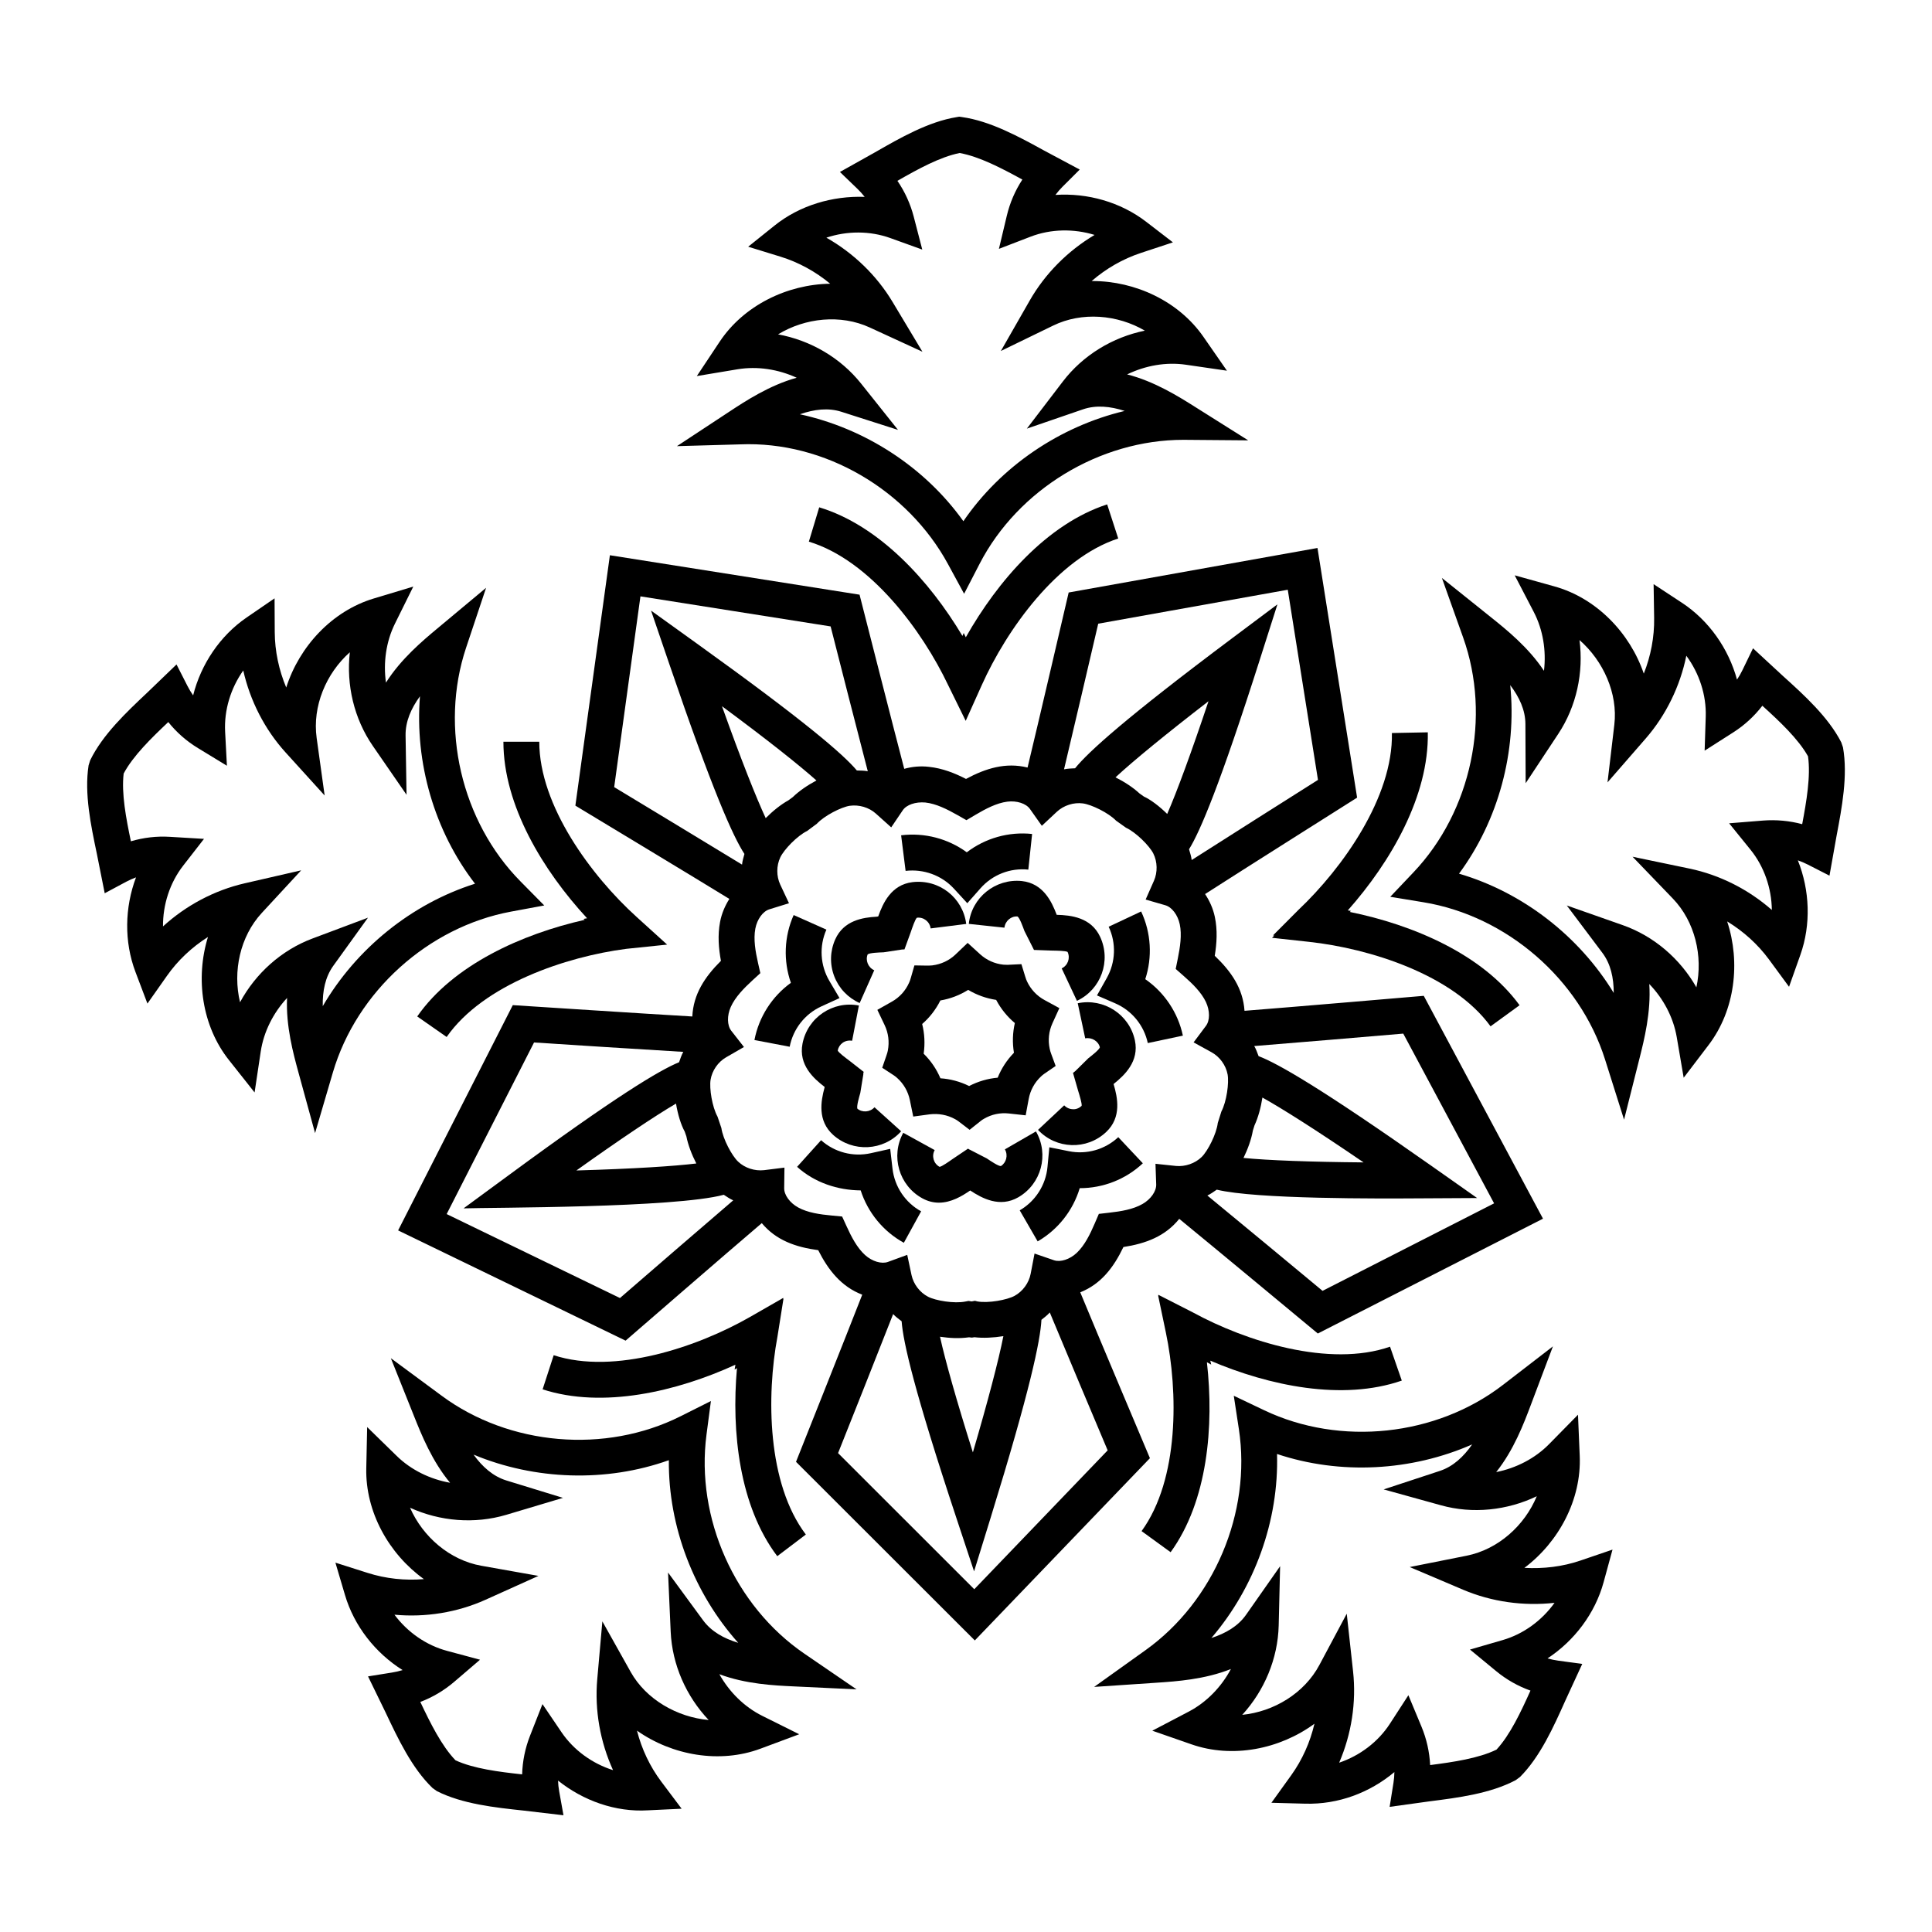
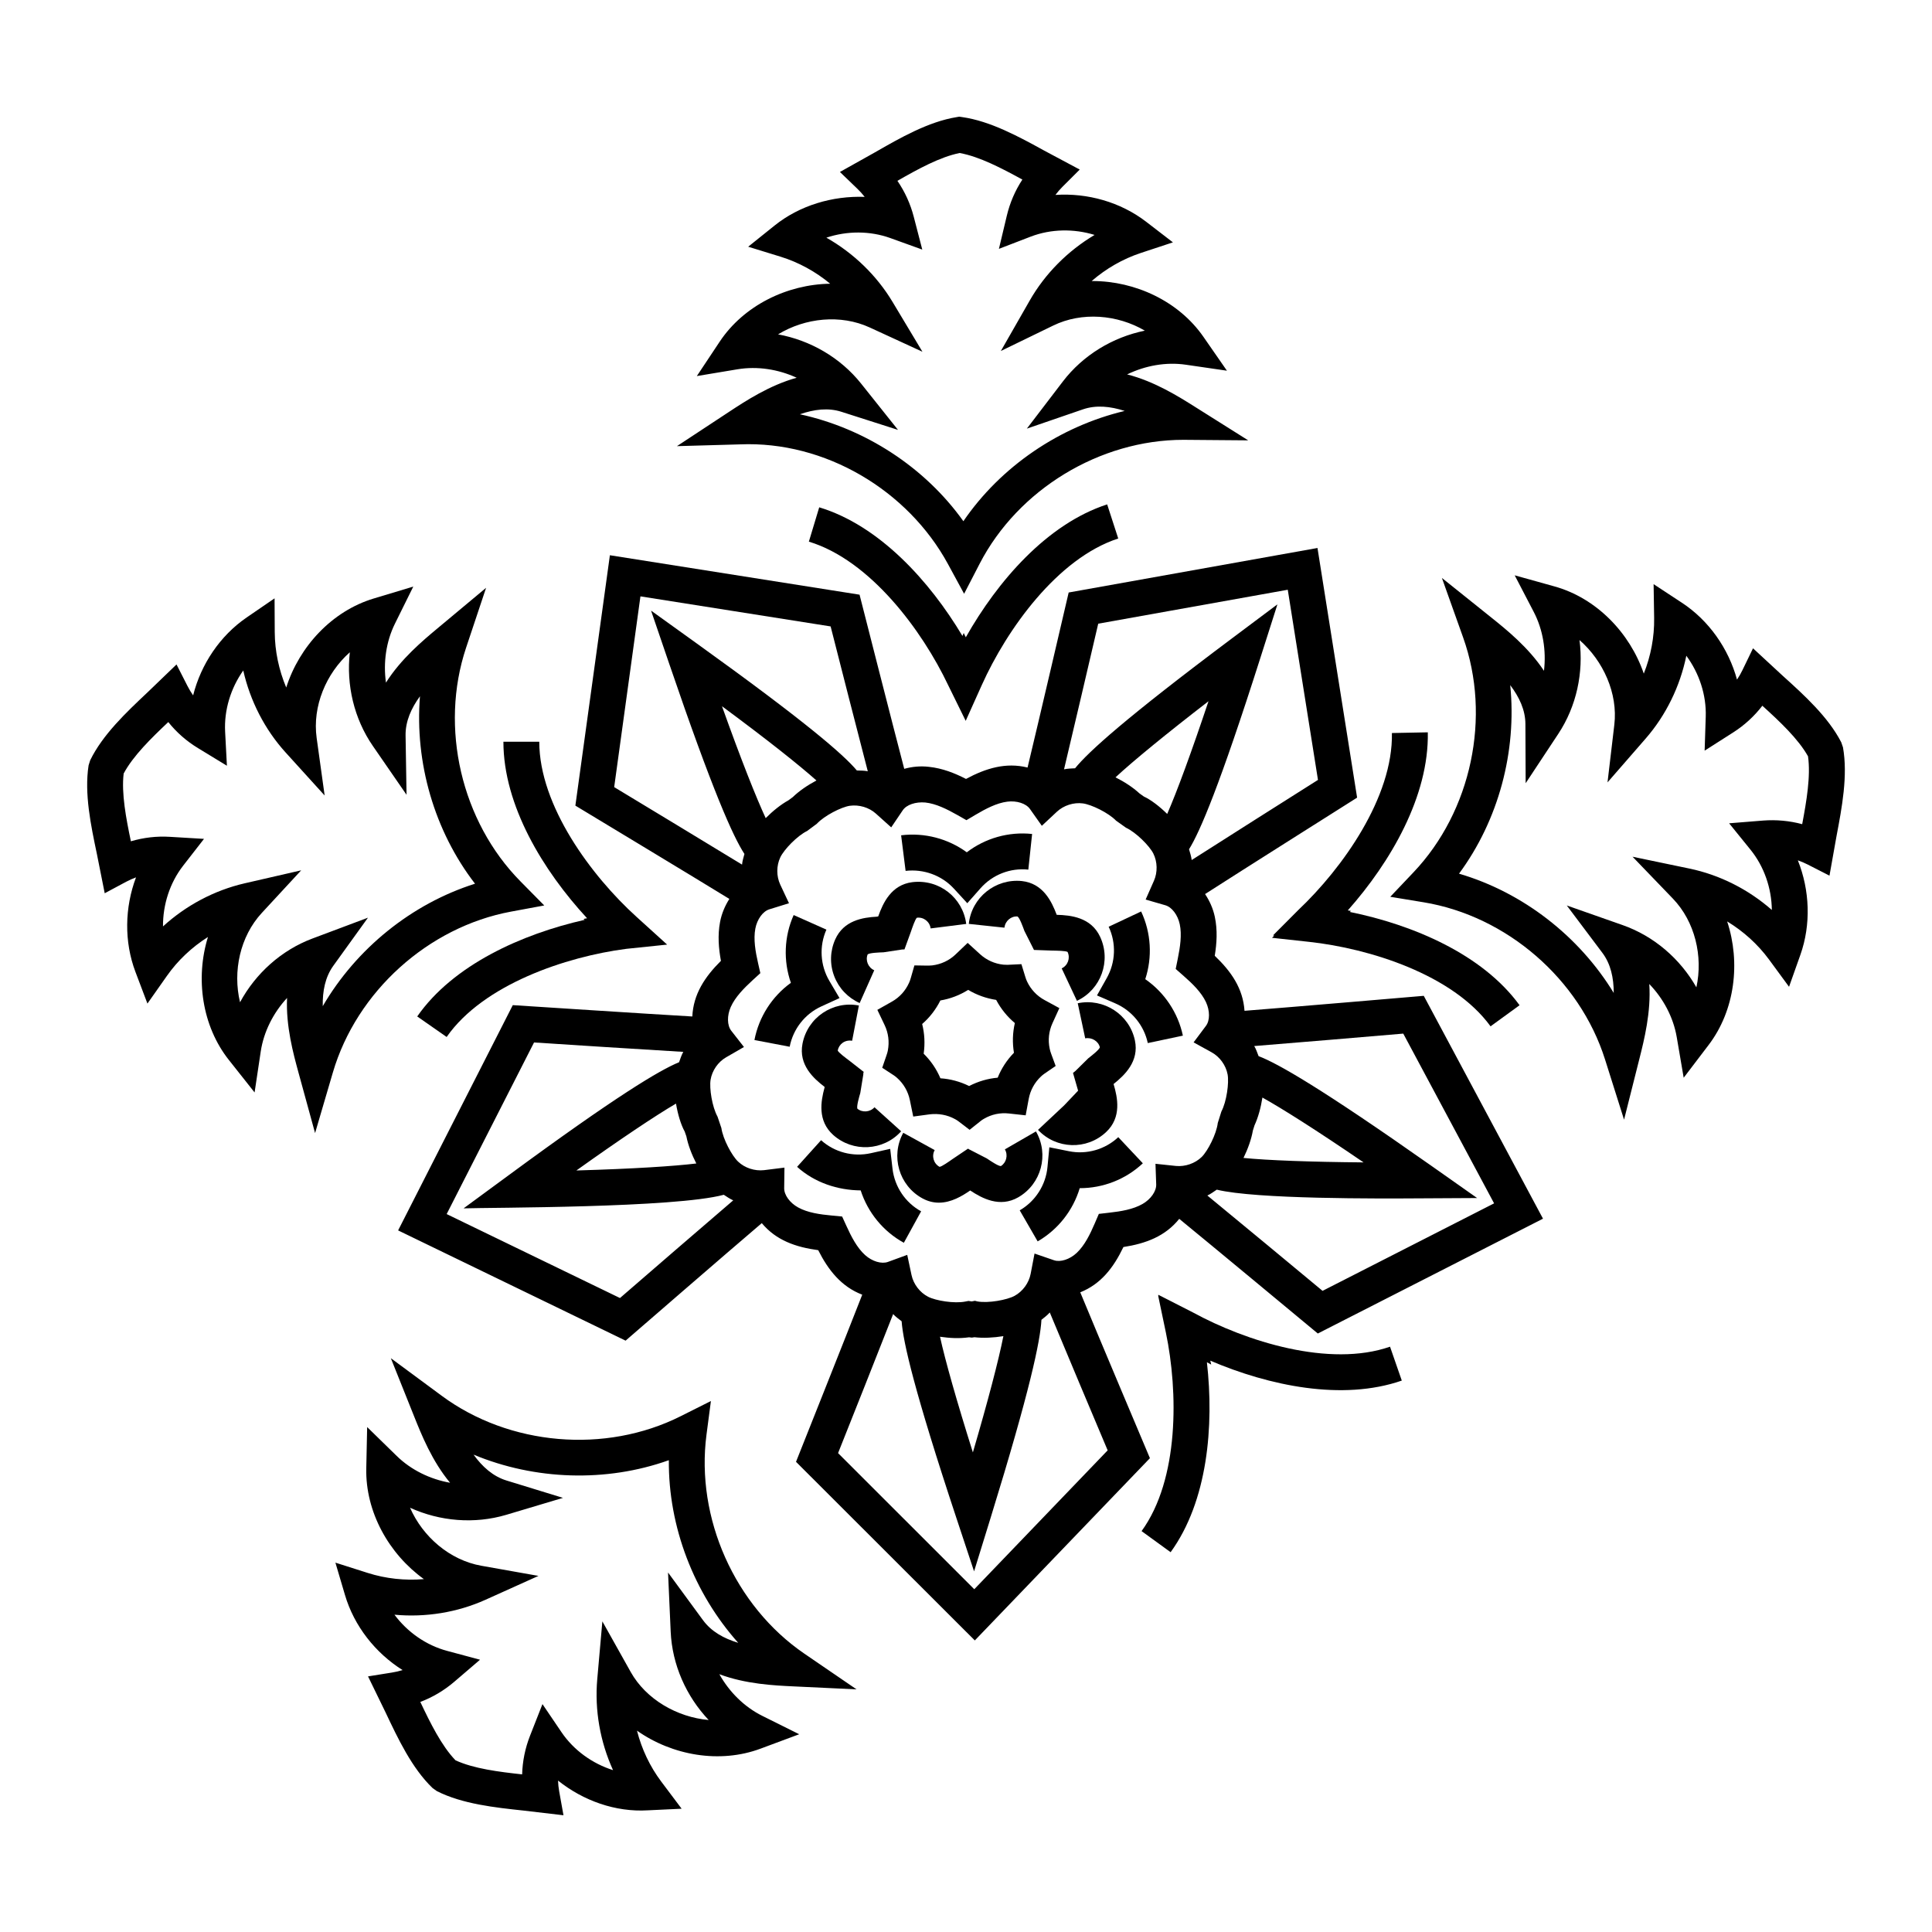
<svg xmlns="http://www.w3.org/2000/svg" fill="#000000" width="800px" height="800px" version="1.1" viewBox="144 144 512 512">
  <g>
    <path d="m424.74 411.16-3.891-2.117c-2.062-1.113-3.676-2.832-4.668-4.938-0.391-0.824-0.418-1.152-1.496-4.594l-3.684 0.176c-0.344-0.008-0.711-0.008-1.078-0.039-2.328-0.242-4.481-1.207-6.215-2.793l-3.269-2.981-3.207 3.062c-1.684 1.605-3.805 2.609-6.195 2.906-1.027 0.105-2.055 0.023-4.711 0-0.992 3.394-1.023 3.758-1.398 4.566-0.953 2.152-2.531 3.891-4.555 5.031l-3.863 2.18 1.914 4.012c1.012 2.106 1.309 4.445 0.863 6.777-0.156 0.828-0.344 1.176-1.488 4.559l3.098 2.023c0.297 0.195 0.582 0.426 0.848 0.668 1.746 1.559 2.914 3.602 3.383 5.894l0.891 4.344 4.394-0.594c2.293-0.262 4.621 0.129 6.711 1.289 0.312 0.168 0.609 0.352 0.883 0.566l2.953 2.254 2.906-2.32c0.281-0.23 0.594-0.438 0.891-0.602 2.027-1.188 4.32-1.672 6.668-1.402l4.391 0.484 0.805-4.344c0.422-2.293 1.555-4.363 3.262-5.961 0.27-0.25 0.543-0.484 0.836-0.688l3.043-2.09c-1.176-3.273-1.367-3.543-1.578-4.559-0.492-2.293-0.242-4.621 0.723-6.75zm-12.035 11.836c-1.871 1.922-3.324 4.148-4.309 6.602-2.621 0.23-5.18 0.977-7.566 2.211-2.406-1.188-4.977-1.875-7.609-2.051-1.031-2.434-2.531-4.633-4.438-6.516 0.379-2.656 0.246-5.309-0.398-7.871 1.992-1.727 3.625-3.844 4.824-6.238 2.644-0.445 5.133-1.402 7.367-2.805 2.269 1.355 4.777 2.254 7.418 2.656 1.25 2.367 2.926 4.438 4.953 6.137-0.594 2.566-0.676 5.231-0.242 7.875z" />
-     <path d="m426.02 436.93-6.934 6.5c4.816 5.133 12.895 5.43 18.059 0.566 4.148-3.898 3.027-9.133 1.965-12.719 2.914-2.328 6.832-5.996 5.652-11.566-1.465-6.887-8.277-11.27-15.148-9.84l1.977 9.301c1.746-0.324 3.504 0.75 3.887 2.387-0.219 0.668-2.074 2.117-3.066 2.894l-3.406 3.359-0.648 0.523 1.352 4.707c0.375 1.207 1.07 3.461 0.934 4.027-0.641 0.594-1.508 0.965-2.344 0.883-0.875-0.027-1.68-0.391-2.277-1.023z" />
+     <path d="m426.02 436.93-6.934 6.5c4.816 5.133 12.895 5.43 18.059 0.566 4.148-3.898 3.027-9.133 1.965-12.719 2.914-2.328 6.832-5.996 5.652-11.566-1.465-6.887-8.277-11.27-15.148-9.84l1.977 9.301c1.746-0.324 3.504 0.75 3.887 2.387-0.219 0.668-2.074 2.117-3.066 2.894l-3.406 3.359-0.648 0.523 1.352 4.707z" />
    <path d="m418.54 443.84-8.234 4.754c0.902 1.559 0.363 3.555-1.066 4.43-0.715 0.008-2.668-1.316-3.723-2.023l-4.516-2.328-0.02 0.008-0.449-0.277-4.019 2.703c-1.031 0.723-2.949 2.078-3.523 2.117-1.582-0.863-2.16-2.859-1.289-4.438l-8.328-4.586c-3.398 6.172-1.137 13.961 5.031 17.352 1.512 0.836 3 1.168 4.414 1.168 3.25 0 6.148-1.754 8.293-3.231 3.125 2.062 7.824 4.641 12.75 1.801 6.102-3.523 8.199-11.348 4.68-17.449z" />
    <path d="m364.78 444.75c5.227 4.699 13.328 4.285 18.035-0.945l-7.062-6.367c-1.207 1.336-3.281 1.449-4.547 0.363-0.219-0.676 0.434-2.953 0.785-4.168l0.82-5.039-0.047-0.039 0.121-0.5-3.754-2.934c-1.016-0.762-2.91-2.172-3.129-2.719 0.312-1.648 1.863-2.922 3.82-2.59l1.793-9.34c-6.902-1.336-13.621 3.184-14.949 10.145-1.062 5.57 2.891 9.152 5.863 11.426l-0.023 0.203c-0.98 3.602-1.887 8.746 2.273 12.504z" />
    <path d="m371.82 409.82 3.863-8.688c-1.645-0.734-2.387-2.664-1.742-4.215 0.574-0.418 2.938-0.5 4.211-0.547l4.906-0.742 0.637-0.027 1.668-4.586c0.41-1.199 1.168-3.434 1.621-3.805 1.77-0.238 3.422 1.047 3.644 2.832l9.43-1.188c-0.879-6.941-7.141-11.922-14.27-11.074-5.617 0.707-7.797 5.559-9.047 9.078l-0.395 0.074c-3.715 0.203-8.758 0.992-11.004 6.023-1.383 3.117-1.477 6.59-0.254 9.773 1.223 3.18 3.613 5.695 6.731 7.09z" />
    <path d="m400.74 388.84 9.449 1.004c0.191-1.801 1.805-3.129 3.477-2.961 0.574 0.418 1.379 2.637 1.816 3.832l2.535 5.031 4.785 0.168c1.266 0.02 3.629 0.047 4.121 0.363 0.77 1.633 0.066 3.582-1.562 4.356l4.039 8.598c6.379-2.988 9.133-10.586 6.133-16.996-2.422-5.152-7.758-5.699-11.496-5.801-1.316-3.5-3.59-8.344-9.25-8.949-6.977-0.703-13.309 4.348-14.047 11.355z" />
    <path d="m427.26 449.08-5.172-1.039-0.496 5.246c-0.453 4.781-3.207 9.059-7.356 11.465l4.754 8.227c5.418-3.129 9.375-8.207 11.148-14.102h0.043c6.137 0 12.133-2.32 16.68-6.59l-6.508-6.926c-3.492 3.273-8.383 4.676-13.094 3.719z" />
    <path d="m383.53 473.35 4.578-8.336c-4.195-2.301-7.031-6.535-7.586-11.309l-0.609-5.246-5.152 1.152c-4.684 1.039-9.602-0.242-13.164-3.445l-6.359 7.055c4.644 4.195 10.77 6.199 16.852 6.246 1.895 5.863 5.961 10.867 11.441 13.883z" />
    <path d="m361.68 410.7 4.801-2.199-2.684-4.539c-2.441-4.141-2.738-9.219-0.789-13.602l-8.68-3.863c-2.543 5.711-2.762 12.152-0.734 17.961-4.981 3.602-8.48 9.016-9.66 15.16l9.34 1.781c0.902-4.699 4.043-8.711 8.406-10.699z" />
    <path d="m396.77 379.47 3.574 3.891 3.492-3.953c3.18-3.602 7.898-5.457 12.68-4.949l1.004-9.449c-6.238-0.66-12.422 1.125-17.312 4.856-4.965-3.621-11.18-5.273-17.402-4.504l1.188 9.43c4.746-0.555 9.527 1.152 12.777 4.68z" />
    <path d="m434.71 407.8 4.84 2.098c4.406 1.902 7.629 5.84 8.625 10.527l9.301-1.969c-1.305-6.125-4.914-11.465-9.969-14.965 1.914-5.848 1.562-12.281-1.094-17.945l-8.605 4.047c2.039 4.336 1.848 9.422-0.508 13.609z" />
    <path d="m430.28 486.48c5.496-2.199 8.824-6.559 11.438-12.004 5.91-0.914 11.09-2.84 14.793-7.469 7.918 6.465 34.555 28.586 36.723 30.387l59.676-30.43-31.598-59.059c-0.965 0.082-36.34 3.109-47.504 3.969-0.398-5.926-3.531-10.434-7.887-14.578 0.539-3.305 0.766-6.785 0.02-10.324-0.469-2.234-1.398-4.246-2.582-6.039 9.121-5.871 39.324-24.941 40.289-25.551l-10.5-66.16-65.938 11.797c-0.23 0.98-8.285 35.59-10.895 46.387-5.758-1.434-11.09 0.203-16.312 3.019-2.981-1.531-6.215-2.82-9.812-3.203-2.281-0.27-4.5-0.047-6.559 0.527-2.75-10.453-11.594-45.188-11.84-46.152l-66.164-10.453-9.148 66.355c4.098 2.477 32.09 19.355 40.805 24.723-1.145 1.816-2.031 3.844-2.457 6.09-0.676 3.566-0.375 7.035 0.227 10.324-4.285 4.254-7.309 8.844-7.582 14.742-10.355-0.586-45.703-2.887-47.578-3.008l-30.387 59.699 60.285 29.215c1.09-0.941 27.105-23.504 36.09-31.141 3.809 4.574 9.027 6.367 14.953 7.164 2.652 5.258 6.117 9.68 11.668 11.797-3.898 10.008-17.066 43.074-17.551 44.293l47.383 47.336 46.406-48.301c-0.414-0.973-14.164-33.527-18.461-43.953zm45.746-42.879 0.434-1.375c0.973-2.094 1.688-4.723 2.094-7.363 5.199 2.898 14.133 8.531 26.809 17.184-14.117-0.117-25.43-0.547-31.824-1.18 1.176-2.402 2.09-4.981 2.488-7.266zm63.926 19.301-45.461 23.188c-6.562-5.453-23.059-19.141-30.531-25.266 0.902-0.41 1.676-1 2.496-1.551 10.375 2.539 42.984 2.375 54.137 2.301l14.859-0.082-12.152-8.559c-29.152-20.52-40.602-27.078-45.762-29.047-0.359-0.914-0.652-1.832-1.152-2.672 9.707-0.766 31.039-2.574 39.492-3.297zm-86.633-103.2c-2.059-2.027-4.328-3.758-6.191-4.617l-1.16-0.828c-1.691-1.57-3.969-3.059-6.348-4.254 4.711-4.371 13.469-11.543 24.645-20.168-4.469 13.363-8.363 23.973-10.945 29.867zm-18.277-50.418 50.23-8.996 8.004 50.398c-7.176 4.535-25.266 15.98-33.465 21.23-0.113-0.98-0.434-1.898-0.703-2.852 2.938-4.742 8.16-16.973 18.922-50.773l4.504-14.137-11.883 8.895c-28.414 21.273-38.242 30.219-41.746 34.551-0.988 0.059-1.961 0.066-2.926 0.281 2.266-9.469 7.137-30.332 9.062-38.598zm-121.32-7.242 50.402 7.965c2.094 8.227 7.387 28.965 9.848 38.383-0.957-0.195-1.918-0.172-2.894-0.207-3.559-4.231-13.531-12.898-42.473-33.691l-12.066-8.672 4.801 14.062c11.512 33.746 16.918 45.797 19.941 50.422-0.246 0.945-0.543 1.855-0.633 2.824-8.305-5.078-26.621-16.145-33.883-20.535zm33.195 58.77c-2.5-5.398-6.422-15.203-11.586-29.656 12.344 9.129 20.594 15.723 25.035 19.68-2.359 1.25-4.609 2.793-6.269 4.402l-1.141 0.844c-2.023 1.121-4.156 2.832-6.039 4.731zm-23.77 75.652c0.477 2.852 1.297 5.59 2.301 7.398l0.449 1.289c0.445 2.262 1.414 4.809 2.633 7.184-5.906 0.711-16.445 1.41-31.785 1.852 11.469-8.18 20.852-14.473 26.402-17.723zm-14.848 51.527-45.93-22.25 23.156-45.477c8.469 0.551 29.828 1.926 39.551 2.492-0.492 0.867-0.773 1.809-1.117 2.746-5.16 2.106-16.566 8.914-45.145 29.934l-11.965 8.793c7.172-0.242 56.016-0.098 68.961-3.602 0.824 0.527 1.602 1.09 2.5 1.477-7.34 6.273-23.559 20.297-30.012 25.887zm58.871-21.602-2.746-0.262c-3.129-0.289-6.371-0.742-8.902-2.137-2.211-1.207-3.731-3.312-3.707-5.106l0.07-5.457-5.41 0.676c-2.449 0.277-5.078-0.559-6.863-2.254-1.652-1.559-4.027-5.988-4.441-8.91l-1.02-3.016c-1.434-2.582-2.211-7.527-1.84-9.785 0.402-2.434 1.973-4.707 4.102-5.934l4.738-2.738-3.363-4.309c-1.105-1.41-1.156-4.012-0.125-6.312 1.176-2.629 3.481-4.957 5.801-7.094l2.031-1.855-0.609-2.691c-0.691-3.055-1.258-6.273-0.715-9.125 0.469-2.469 1.992-4.566 3.703-5.098l5.211-1.617-2.316-4.938c-1.043-2.238-1.039-5.004 0.02-7.231 0.984-2.062 4.457-5.691 7.106-6.981l2.559-1.902c2.012-2.164 6.484-4.43 8.738-4.773 2.449-0.344 5.09 0.418 6.922 2.07l4.062 3.648 3.055-4.519c1.004-1.496 3.422-2.285 5.965-2.07 2.863 0.305 5.789 1.781 8.523 3.324l2.394 1.363 2.371-1.41c2.707-1.598 5.606-3.137 8.461-3.5 2.508-0.316 4.973 0.484 6 1.941l3.148 4.457 3.984-3.723c1.805-1.68 4.445-2.535 6.883-2.211 2.266 0.297 6.781 2.469 8.828 4.594l2.594 1.84c2.684 1.254 6.234 4.809 7.254 6.84 1.102 2.199 1.164 4.977 0.168 7.231l-2.203 4.977 5.231 1.512c1.727 0.5 3.289 2.562 3.812 5.031 0.598 2.812 0.098 6.062-0.527 9.145l-0.547 2.703 2.074 1.82c2.352 2.062 4.703 4.336 5.941 6.953 1.07 2.285 1.078 4.883 0 6.312l-3.273 4.371 4.785 2.637c2.152 1.188 3.777 3.434 4.227 5.848 0.418 2.246-0.262 7.223-1.645 9.832l-0.957 3.043c-0.348 2.926-2.637 7.398-4.258 9.004-1.758 1.727-4.406 2.617-6.812 2.387l-5.441-0.574 0.191 5.469c0.059 1.793-1.422 3.918-3.606 5.172-2.512 1.449-5.738 1.969-8.852 2.32l-2.742 0.316-1.09 2.535c-1.238 2.879-2.672 5.82-4.781 7.809-1.844 1.727-4.32 2.508-5.992 1.949l-5.18-1.781-1.031 5.383c-0.465 2.414-2.098 4.652-4.262 5.828-2.004 1.086-6.949 1.996-9.855 1.477l-0.641-0.168-0.871 0.168-0.836-0.129-0.828 0.156c-2.91 0.594-7.867-0.223-9.891-1.273-2.188-1.133-3.867-3.332-4.383-5.746l-1.137-5.348-5.137 1.875c-1.672 0.594-4.16-0.129-6.035-1.828-2.137-1.93-3.641-4.848-4.938-7.703zm42.734 31.703c-1.242 6.305-4.109 17.258-8.082 30.809-4.25-13.477-7.34-24.379-8.711-30.652 2.629 0.375 5.027 0.516 7.695 0.148l0.75 0.082 0.676-0.102c2.305 0.273 5.035 0.141 7.672-0.285zm-7.711 67.07-36.098-36.074c3.141-7.879 11.051-27.777 14.594-36.844 0.672 0.73 1.469 1.289 2.25 1.902 0.41 5.566 3.375 18.531 14.531 52.191l4.668 14.09 4.383-14.184c10.469-33.887 13.168-46.91 13.469-52.48 0.77-0.629 1.559-1.199 2.211-1.945 3.727 8.996 12.043 28.727 15.34 36.539z" />
    <path d="m515.49 509.87-3.117-8.984c-16.059 5.59-38.168-1.402-52.223-9.07l-9.207-4.695 0.055 0.242-0.082-0.039 2.055 9.832c3.273 15.668 3.551 38.848-6.441 52.605l7.695 5.59c9.816-13.527 11.535-33.43 9.617-50.344l1.137 0.621-0.242-1.039c15.598 6.664 35.031 10.742 50.754 5.281z" />
-     <path d="m342.76 493.01c-13.898 7.957-35.863 15.402-52.027 10.137l-2.934 9.043c15.969 5.188 35.555 0.586 51.098-6.527l-0.215 1.289 0.625-0.379c-1.512 16.887 0.645 36.594 10.676 49.832l7.574-5.738c-10.262-13.543-10.461-36.734-7.516-52.477l1.594-10.035-0.094 0.055 0.047-0.262z" />
    <path d="m254.57 413.37 7.797 5.441c9.711-13.941 31.703-21.297 47.586-23.355l10.844-1.125-8.168-7.406c-11.863-10.758-25.715-29.363-25.715-46.352h-9.504c0 16.887 10.531 34.18 22.172 46.777l-0.922 0.168 0.281 0.25c-16.605 3.75-34.832 11.91-44.371 25.602z" />
    <path d="m399.95 312.89-0.559-1.141-0.336 0.781c-8.695-14.566-22.035-29.27-37.953-34.086l-2.746 9.098c16.266 4.922 30.051 23.57 36.914 38.031l4.652 9.461 4.293-9.551c6.566-14.602 19.973-33.52 36.129-38.773l-2.934-9.043c-15.945 5.176-29.066 20.359-37.461 35.223z" />
    <path d="m512.87 338.26c0.34 16.996-13.125 35.859-24.762 46.859l-6.742 6.766 0.324 0.047-0.594 0.594 9.859 1.078c15.922 1.734 38.055 8.633 48.055 22.383l7.688-5.59c-9.84-13.535-28.285-21.324-44.98-24.723l0.289-0.277-0.832-0.129c11.375-12.82 21.543-30.32 21.207-47.195z" />
-     <path d="m547.98 559.5c9.156-6.871 15.145-18.148 14.664-29.648l-0.461-10.934-7.676 7.809c-3.738 3.797-8.727 6.348-14 7.391 4.664-5.828 7.356-12.969 9.125-17.656l5.91-15.66-13.258 10.219c-17.66 13.609-43.078 16.309-63.23 6.723l-8.09-3.852 1.352 8.855c3.356 22.066-6.59 45.598-24.742 58.566l-13.621 9.738 16.703-1.125c5-0.336 12.609-0.844 19.547-3.621-2.531 4.742-6.414 8.781-11.125 11.262l-9.707 5.086 10.348 3.602c10.859 3.805 23.398 1.328 32.621-5.449-1.141 4.902-3.231 9.582-6.16 13.656l-5.242 7.289 8.969 0.242c8.727 0.242 17.074-2.894 23.621-8.375-0.016 0.965-0.098 1.914-0.246 2.852l-1.016 6.367 10.52-1.457c7.598-0.965 16.203-2.062 22.914-5.637l1.137-0.844c5.344-5.367 8.875-13.258 11.988-20.211l4.484-9.73-6.383-0.871c-0.945-0.129-1.891-0.336-2.816-0.594 7.129-4.688 12.602-11.938 14.859-20.18l2.363-8.652-8.484 2.894c-4.758 1.629-9.84 2.223-14.867 1.945zm-5.773 19.141-8.648 2.508 6.949 5.727c2.715 2.238 5.793 3.984 9.082 5.152-2.535 5.637-5.394 11.742-9.004 15.641-4.781 2.328-11.445 3.297-17.582 4.094-0.172-3.481-0.941-6.926-2.297-10.184l-3.469-8.328-4.906 7.566c-3.133 4.836-7.988 8.465-13.438 10.312 3.258-7.574 4.582-15.996 3.684-24.184l-1.676-15.297-7.246 13.582c-3.992 7.492-12.059 12.383-20.449 13.219 5.867-6.414 9.445-14.891 9.66-23.691l0.375-15.699-9.016 12.863c-2.121 3.027-5.394 4.93-9.195 6.164 11.473-13.387 17.902-31.137 17.395-48.766 16.734 5.59 35.574 4.566 51.711-2.535-2.285 3.285-5.055 5.859-8.559 7.019l-14.895 4.902 15.113 4.188c8.48 2.387 17.633 1.375 25.465-2.375-3.227 7.789-10.25 14.09-18.566 15.754l-15.105 3.008 14.172 6.023c7.566 3.211 16.008 4.371 24.207 3.461-3.348 4.68-8.23 8.281-13.762 9.875z" />
    <path d="m371 591.7-13.832-9.461c-18.422-12.598-28.844-35.926-25.938-58.055l1.168-8.895-8.012 4.019c-19.957 10.027-45.414 7.844-63.352-5.43l-13.457-9.941 6.215 15.531c1.867 4.66 4.695 11.742 9.484 17.48-5.293-0.938-10.332-3.387-14.137-7.102l-7.84-7.66-0.234 10.953c-0.246 11.512 5.973 22.66 15.27 29.344-4.984 0.426-10.109-0.113-14.902-1.645l-8.547-2.719 2.543 8.598c2.422 8.195 8.039 15.336 15.262 19.875-0.918 0.277-1.855 0.5-2.805 0.648l-6.356 1.02 4.68 9.617c3.258 6.887 6.949 14.703 12.402 19.957l1.152 0.828c6.773 3.426 15.383 4.344 22.984 5.16l10.578 1.242-1.137-6.34c-0.172-0.938-0.27-1.895-0.305-2.852 6.664 5.328 15.219 8.402 23.793 7.883l8.961-0.426-5.391-7.176c-3.016-4.012-5.199-8.641-6.441-13.516 9.352 6.59 21.941 8.801 32.727 4.781l10.266-3.824-9.805-4.883c-4.766-2.375-8.734-6.332-11.359-11.027 6.988 2.629 14.605 2.988 19.621 3.223zm-40.68-18.309-9.281-12.66 0.699 15.688c0.391 8.754 4.113 17.117 10.066 23.402-8.367-0.742-16.594-5.477-20.648-12.707l-7.523-13.434-1.355 15.336c-0.723 8.195 0.77 16.59 4.184 24.09-5.481-1.734-10.41-5.273-13.645-10.035l-5.059-7.465-3.297 8.391c-1.289 3.277-1.992 6.738-2.09 10.23-6.148-0.668-12.84-1.504-17.66-3.731-3.691-3.832-6.676-9.879-9.324-15.465 3.262-1.234 6.297-3.035 8.973-5.32l6.852-5.867-8.711-2.34c-5.566-1.484-10.527-4.977-13.965-9.59 8.227 0.762 16.637-0.586 24.137-3.965l14.023-6.32-15.148-2.691c-8.352-1.484-15.492-7.648-18.883-15.371 7.914 3.602 17.062 4.383 25.504 1.875l15.027-4.492-14.992-4.606c-3.535-1.094-6.363-3.609-8.711-6.852 16.27 6.766 35.141 7.406 51.758 1.477-0.148 17.637 6.641 35.246 18.387 48.402-3.824-1.16-7.133-3-9.316-5.981z" />
    <path d="m279.42 385.59 8.812-1.633-6.297-6.379c-15.688-15.883-21.48-40.762-14.418-61.926l5.301-15.875-12.852 10.723c-3.848 3.211-9.699 8.086-13.684 14.406-0.742-5.32 0.027-10.871 2.387-15.641l4.856-9.812-10.484 3.156c-11.023 3.312-19.711 12.68-23.188 23.59-1.953-4.641-3.016-9.656-3.043-14.676l-0.047-8.957-7.394 5.07c-7.047 4.828-12.105 12.375-14.188 20.645-0.547-0.781-1.043-1.605-1.477-2.449l-2.926-5.746-7.734 7.445c-5.547 5.227-11.832 11.148-15.145 17.953l-0.422 1.348c-1.168 7.484 0.617 15.941 2.184 23.402l2.09 10.488 5.68-3.043c0.84-0.445 1.719-0.836 2.617-1.168-3.012 7.984-3.176 17.062-0.152 25.055l3.176 8.391 5.16-7.332c2.887-4.113 6.625-7.621 10.879-10.312-3.379 10.945-1.594 23.59 5.559 32.613l6.801 8.586 1.625-10.832c0.789-5.262 3.328-10.266 6.981-14.211-0.344 7.465 1.672 14.816 2.992 19.652l4.43 16.16 4.719-16.078c6.289-21.41 25.258-38.539 47.203-42.613zm-49.887 25.055c-0.078-4 0.645-7.715 2.805-10.711l9.176-12.738-14.699 5.516c-8.238 3.082-15.066 9.246-19.203 16.895-1.969-8.195 0.004-17.426 5.762-23.664l10.445-11.297-14.996 3.445c-8.02 1.848-15.539 5.859-21.625 11.418-0.043-5.746 1.797-11.531 5.328-16.078l5.539-7.121-9.008-0.539c-3.535-0.223-7.027 0.195-10.371 1.18-1.266-6.051-2.539-12.672-1.914-17.953 2.496-4.688 7.328-9.395 11.828-13.645 2.18 2.731 4.832 5.059 7.844 6.887l7.691 4.688-0.473-8.996c-0.305-5.754 1.484-11.547 4.805-16.246 1.82 8.039 5.695 15.641 11.227 21.73l10.34 11.398-2.117-15.242c-1.164-8.41 2.492-17.109 8.793-22.715-0.98 8.633 1.109 17.602 6.106 24.84l8.922 12.93-0.254-15.707c-0.059-3.703 1.461-7.168 3.812-10.398-1.414 17.574 3.816 35.711 14.59 49.672-16.824 5.32-31.477 17.219-40.352 32.453z" />
    <path d="m474.79 260.7-14.152-8.91c-4.246-2.672-10.699-6.738-17.941-8.566 4.832-2.348 10.34-3.344 15.613-2.562l10.84 1.578-6.246-9c-6.527-9.402-18.016-14.762-29.395-14.762h-0.203c3.805-3.297 8.246-5.859 13.02-7.438l8.512-2.812-7.109-5.469c-6.773-5.207-15.527-7.668-24.027-7.102 0.574-0.77 1.203-1.496 1.879-2.172l4.559-4.547-9.422-5.031c-6.691-3.676-14.281-7.836-21.793-8.883l-0.711-0.102-0.707 0.121c-7.481 1.207-14.984 5.516-21.598 9.312l-9.32 5.219 4.637 4.465c0.691 0.668 1.336 1.383 1.93 2.137-8.551-0.305-17.219 2.254-23.879 7.594l-7 5.617 8.566 2.637c4.801 1.484 9.297 3.953 13.168 7.168-11.445 0.168-22.918 5.773-29.289 15.363l-6.055 9.109 10.801-1.801c5.242-0.863 10.785-0.008 15.66 2.246-7.199 1.988-13.57 6.172-17.758 8.93l-13.973 9.199 16.719-0.473c22.488-0.945 44.445 12.113 55.105 31.711l4.281 7.883 4.117-7.965c10.188-19.688 31.84-32.836 53.996-32.836 0.711 0 11.547 0.094 17.176 0.141zm-75.484 21.426c-10.25-14.359-26.098-24.609-43.328-28.34 3.766-1.309 7.516-1.793 11.055-0.641l14.945 4.781-9.781-12.273c-5.481-6.879-13.449-11.473-22.004-13.043 7.195-4.383 16.574-5.375 24.285-1.828l13.977 6.434-7.914-13.195c-4.227-7.055-10.375-12.969-17.547-17.035 5.457-1.82 11.523-1.848 16.945 0.102l8.473 3.055-2.262-8.715c-0.883-3.406-2.348-6.617-4.324-9.504 5.367-3.074 11.27-6.332 16.488-7.371 5.234 0.93 11.199 4.066 16.625 7.035-1.914 2.914-3.309 6.156-4.125 9.59l-2.09 8.773 8.418-3.238c5.371-2.062 11.438-2.144 16.934-0.453-7.086 4.215-13.113 10.25-17.195 17.395l-7.641 13.359 13.844-6.723c7.625-3.723 17.031-2.934 24.312 1.336-8.516 1.734-16.395 6.488-21.734 13.48l-9.535 12.484 14.859-5.106c3.484-1.199 7.254-0.816 11.07 0.418-17.156 4.082-32.793 14.656-42.75 29.223z" />
    <path d="m631.95 340.72c-3.457-6.738-9.871-12.543-15.535-17.656l-7.848-7.258-2.809 5.801c-0.414 0.863-0.895 1.699-1.434 2.496-2.25-8.234-7.457-15.68-14.602-20.367l-7.5-4.93 0.141 8.977c0.078 5.023-0.883 10.055-2.742 14.73-3.695-10.832-12.574-20.016-23.664-23.105l-10.547-2.941 5.055 9.711c2.457 4.727 3.336 10.258 2.703 15.594-4.109-6.231-10.062-11-13.977-14.137l-13.074-10.473 5.629 15.781c7.496 21.016 2.215 46.016-13.145 62.215l-6.168 6.5 8.848 1.457c22.02 3.629 41.336 20.359 48.062 41.633l5.047 15.977 4.094-16.246c1.227-4.863 3.086-12.262 2.59-19.707 3.731 3.863 6.371 8.809 7.273 14.055l1.844 10.785 6.625-8.707c6.969-9.164 8.492-21.844 4.898-32.715 4.301 2.609 8.113 6.043 11.09 10.09l5.309 7.231 3-8.457c2.856-8.047 2.508-17.137-0.668-25.055 0.91 0.316 1.793 0.688 2.641 1.125l5.742 2.934 1.871-10.508c1.426-7.512 3.035-16.012 1.711-23.484zm-10.348 21.695c-3.359-0.902-6.859-1.227-10.391-0.957l-8.977 0.723 5.668 7c3.625 4.473 5.582 10.219 5.656 15.969-6.199-5.441-13.801-9.301-21.855-10.973l-15.059-3.137 10.668 11.082c5.887 6.109 8.043 15.297 6.246 23.531-4.293-7.566-11.246-13.582-19.547-16.496l-14.797-5.199 9.426 12.543c2.215 2.941 3.016 6.637 3.016 10.637-9.18-15.047-24.074-26.641-41-31.609 10.484-14.184 15.344-32.426 13.57-49.961 2.414 3.184 4.012 6.617 4.023 10.305l0.066 15.688 8.652-13.09c4.832-7.305 6.738-16.266 5.617-24.852 6.332 5.523 10.207 14.184 9.23 22.43l-1.805 15.289 10.109-11.613c5.402-6.199 9.125-13.867 10.777-21.945 3.418 4.633 5.328 10.387 5.144 16.133l-0.293 9.016 7.598-4.848c2.969-1.895 5.57-4.289 7.699-7.055 4.582 4.16 9.5 8.762 12.102 13.406 0.738 5.266-0.402 11.91-1.547 17.984z" />
  </g>
</svg>